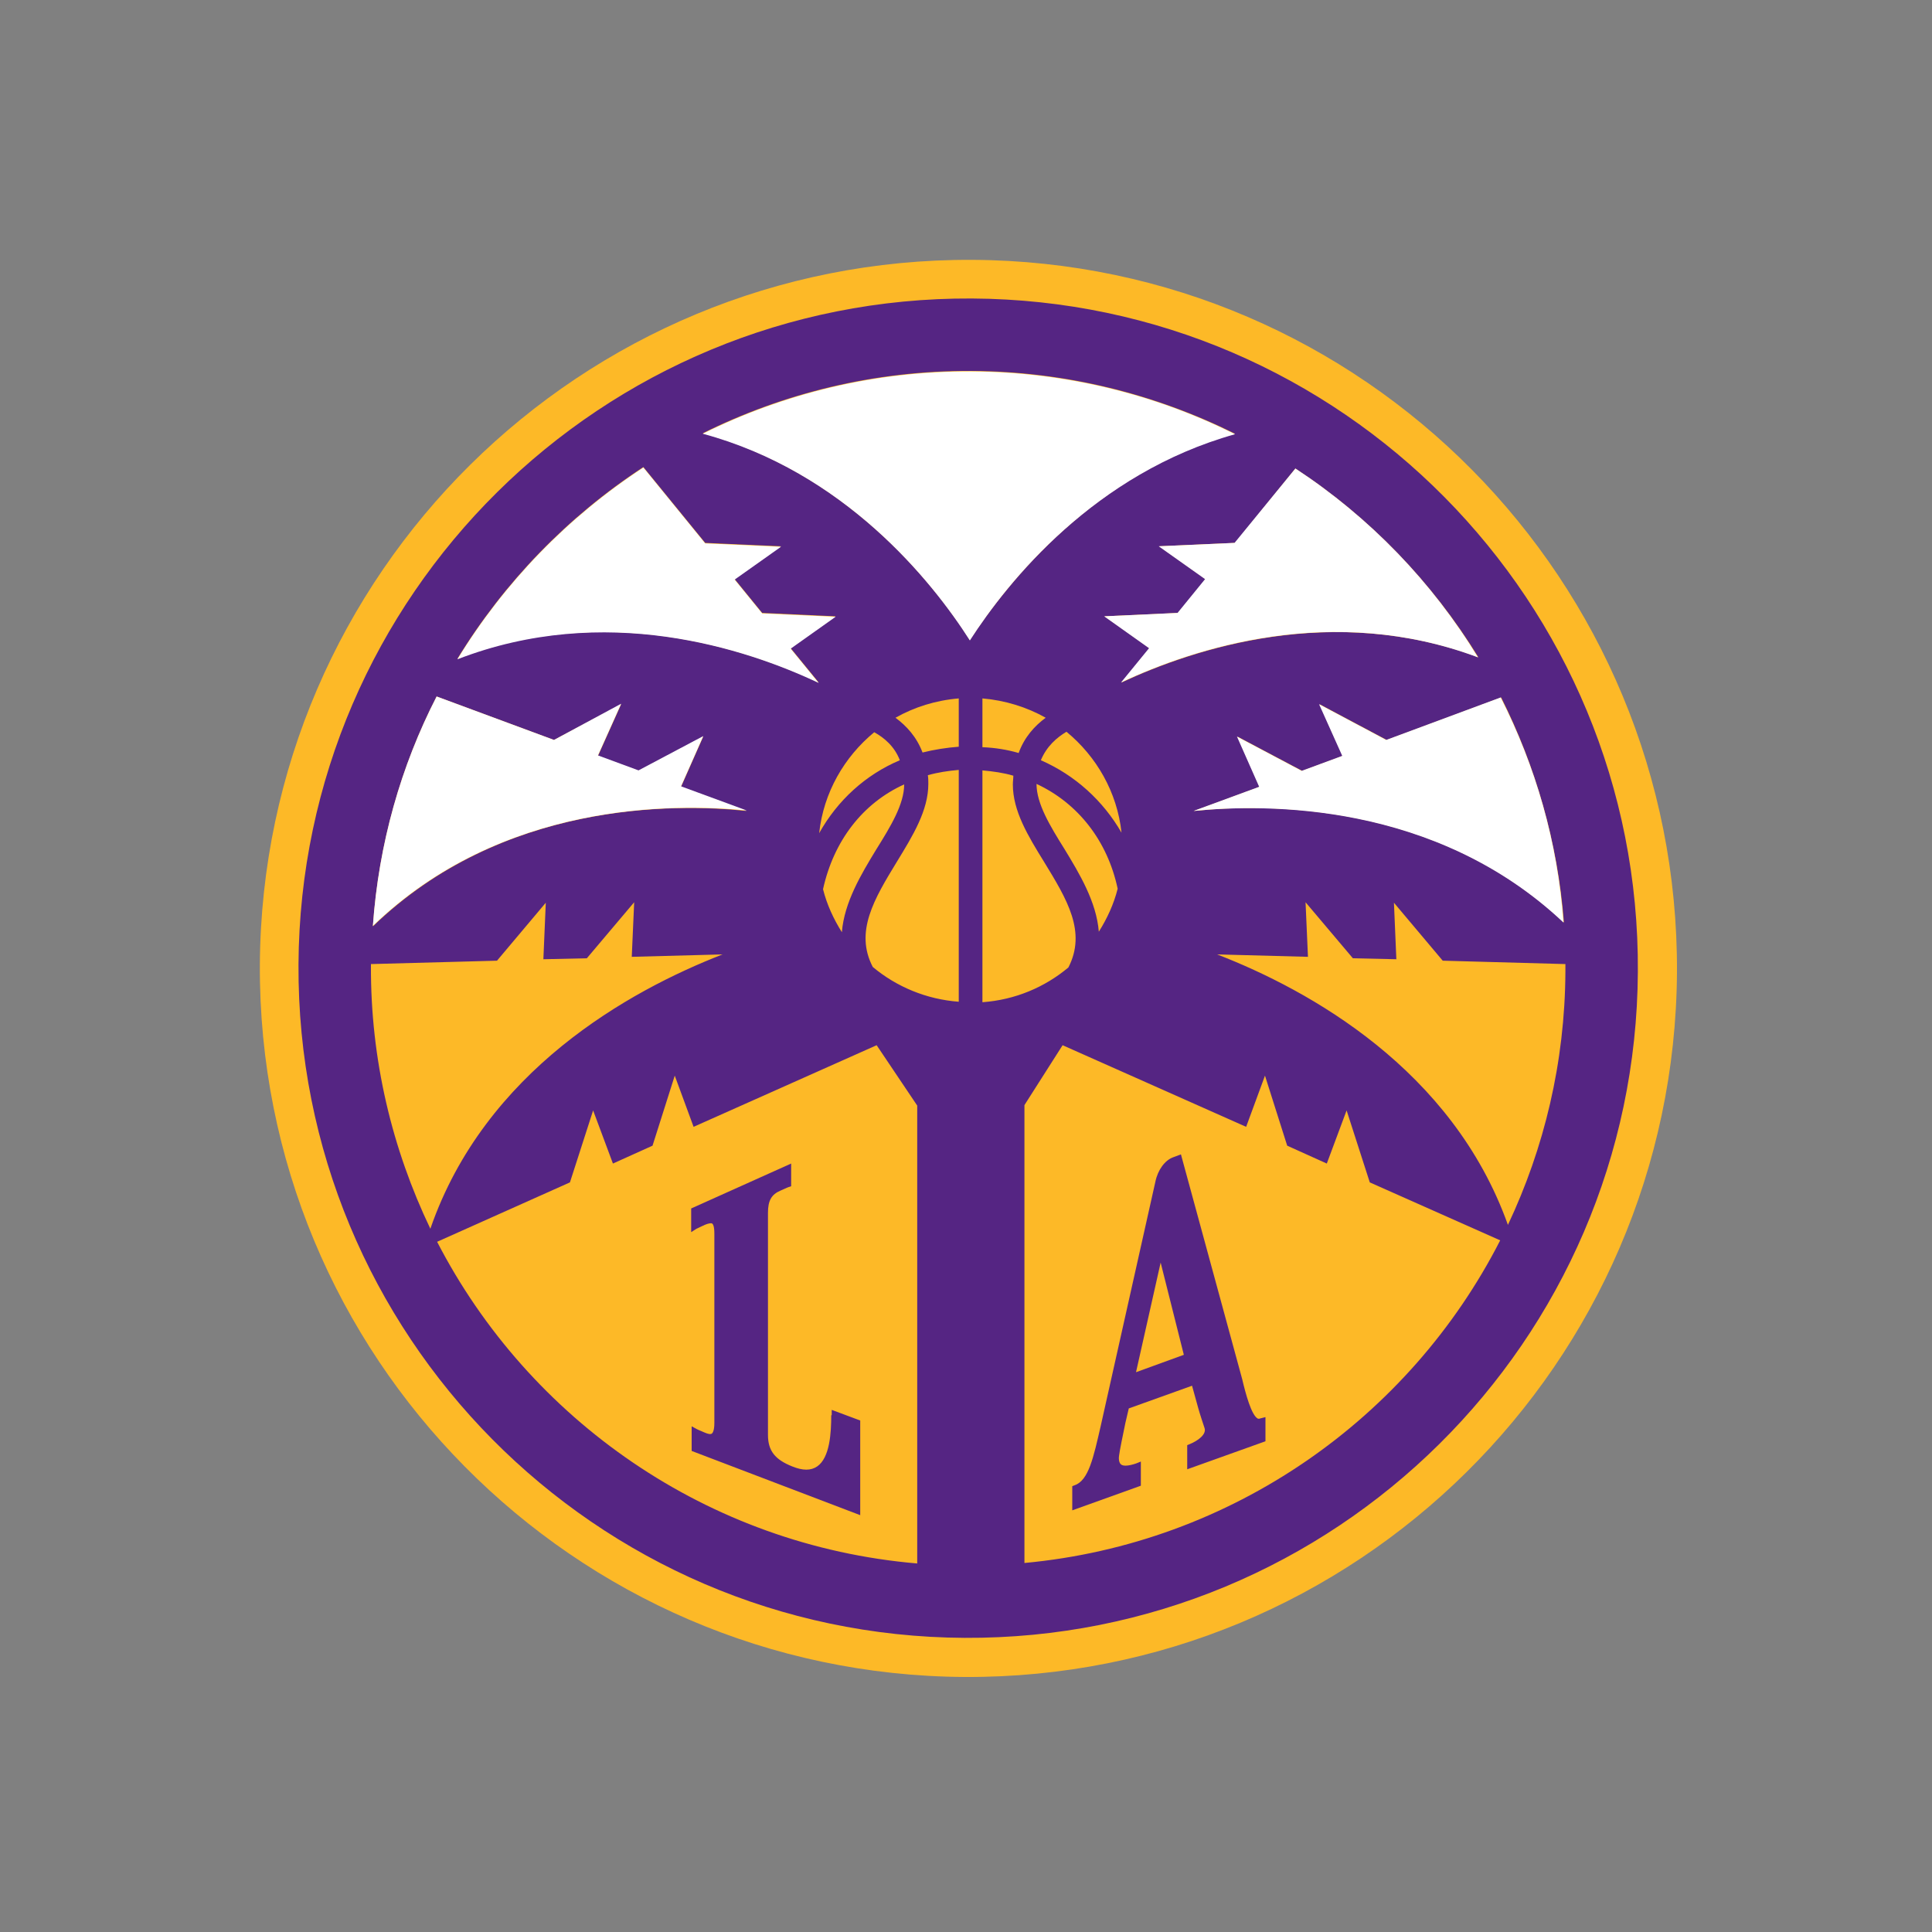
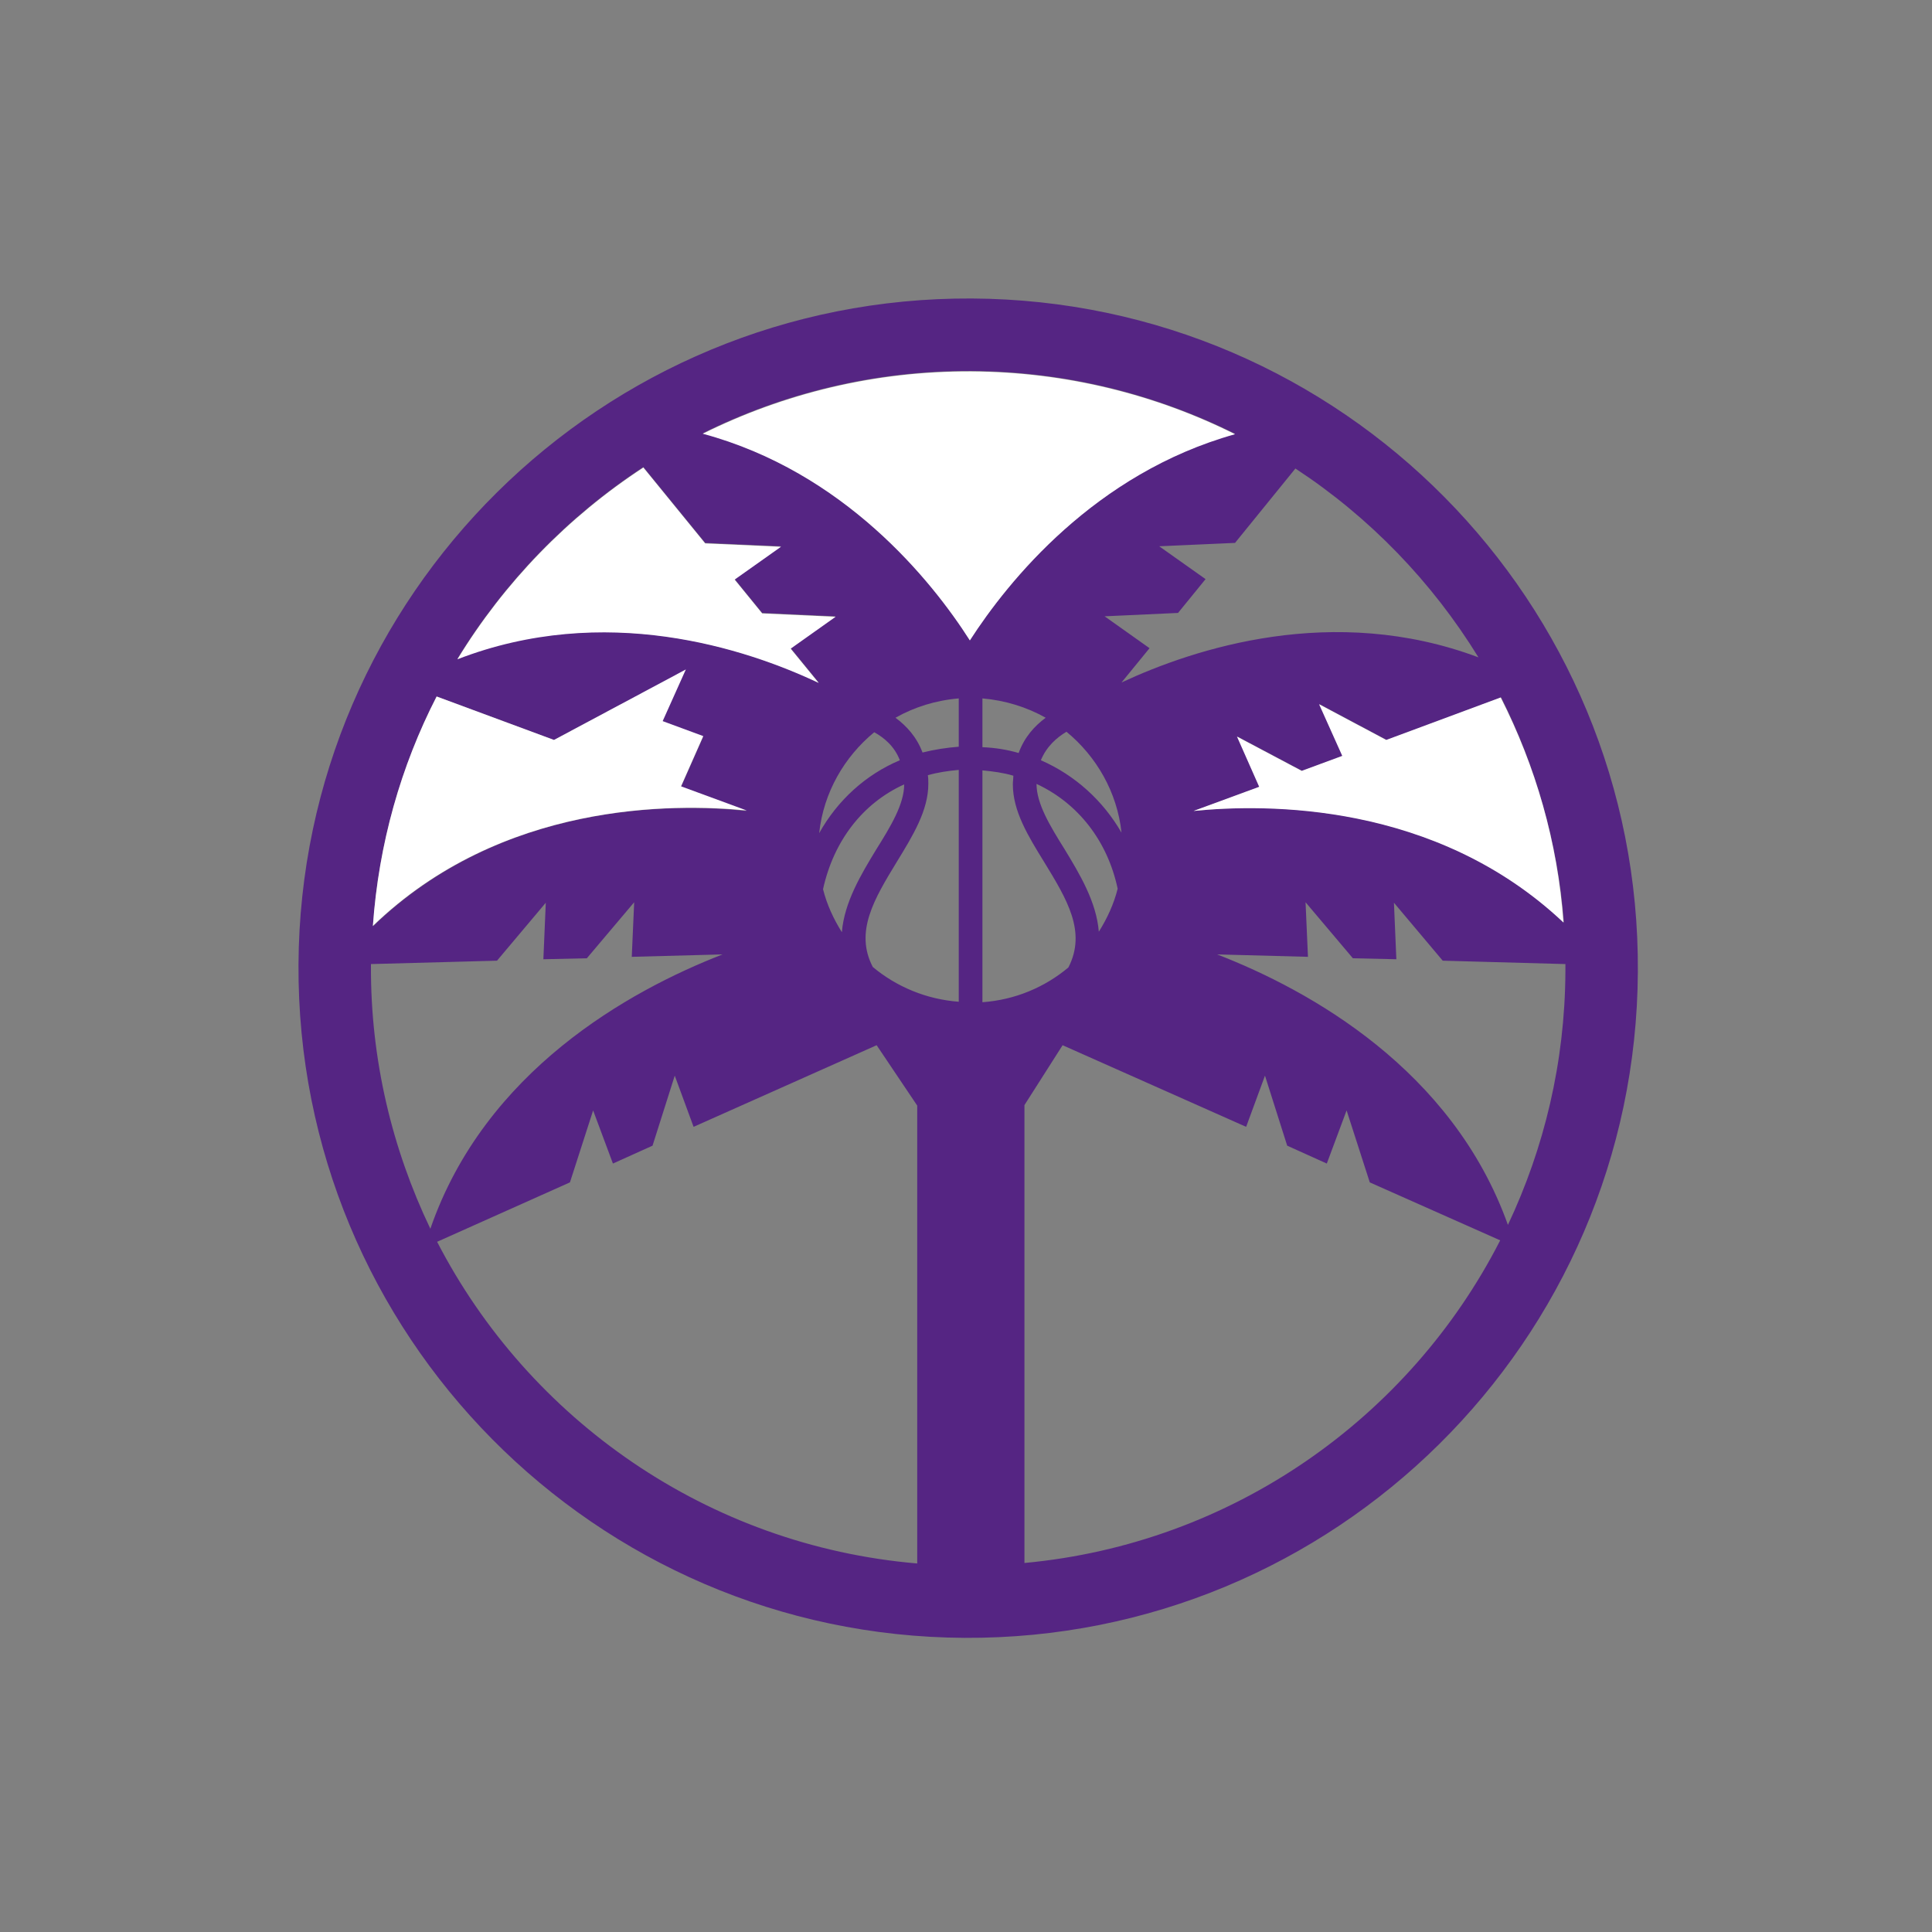
<svg xmlns="http://www.w3.org/2000/svg" version="1.1" id="Layer_2_1_" x="0px" y="0px" viewBox="0 0 400 400" style="enable-background:new 0 0 400 400;" xml:space="preserve">
  <rect x="0" y="0" width="400" height="400" fill="#808080" stroke="none" />
  <style type="text/css">
	.st0{fill:#FDB927;}
	.st1{fill:#552583;}
	.st2{fill:#FFFFFF;}
</style>
  <g>
-     <path class="st0" d="M201.3,53.8c-81-0.4-147,64.9-147.5,145.9c-0.4,81,64.9,147,145.9,147.5c81,0.4,147-64.9,147.5-145.9   C347.6,120.2,282.3,54.2,201.3,53.8" />
-     <path class="st1" d="M172.1,293c0,3.7-0.3,8.8-2.9,10.6c-1.3,0.9-3,0.9-5.2,0c-3.5-1.4-5-3.2-5-6.5v-46c0-2.5,0.7-3.8,2.6-4.6   c1.3-0.6,1.6-0.7,1.6-0.7l0.6-0.2v-4.7l-20.7,9.3l0,4.9l1.1-0.7c0,0,0.4-0.2,1.7-0.8c0.7-0.3,1.3-0.4,1.5-0.3   c0.2,0.1,0.5,0.5,0.5,2.1v39.2c0,1.5-0.3,2-0.5,2.2c-0.3,0.2-0.8,0.1-1.5-0.2c-1.2-0.5-1.6-0.7-1.6-0.7l-1.1-0.6v5.1l34.9,13.3   v-19.6l-5.9-2.2V293z M260.8,293.7c-0.1,0.1-0.3,0-0.4,0c-1.3-0.7-2.5-5.1-3.2-8.1L244.5,239l-1.6,0.6c-1.7,0.6-3.2,2.6-3.7,5.1   l-11.3,50.5c-1.5,6.5-2.5,11.3-5.4,12.3l-0.5,0.2v5l14.2-5.1v-5l-1,0.4c-1.5,0.5-2.6,0.6-3.1,0.2c-0.5-0.4-0.5-1.4-0.4-1.9   c0.1-0.9,0.8-4.3,1.3-6.7l0.7-3l13.1-4.7l1.3,4.7c0.3,1.1,1.1,3.5,1.3,4.1c0.4,1.3-1.4,2.6-3.1,3.3l-0.5,0.2v5l16.2-5.8v-5   L260.8,293.7z M235.2,284.1l5.1-22.7l4.8,19.1L235.2,284.1z" />
    <g>
      <path class="st1" d="M201.2,61.8c-76.6-0.4-139,61.4-139.4,137.9c-0.4,76.6,61.4,139,137.9,139.4c76.6,0.4,139-61.4,139.4-137.9    C339.6,124.6,277.8,62.2,201.2,61.8z M323.8,191c-26.5-25-61.6-24.7-76.6-23.1l13.6-5l-4.6-10.4l13.4,7.1l8.4-3.1l-4.8-10.7    l13.9,7.4l23.7-8.8C317.9,158.6,322.5,174.3,323.8,191z M306.1,136.1c-30.1-11.3-58.9-1.8-73.9,5.2l5.8-7.1l-9.3-6.6l15.2-0.7    l5.7-7l-9.6-6.8l15.7-0.7L268.2,97C283.6,107.1,296.5,120.5,306.1,136.1z M215.5,157.4c1.2-2.9,3.3-4.7,5.3-5.9    c6.2,5.1,10.5,12.5,11.4,20.9C228.4,165.8,222.6,160.5,215.5,157.4z M231.4,184c-0.8,3.2-2.2,6.2-3.9,8.9c-0.5-6.2-4-12-7.1-17.1    c-3-4.8-5.8-9.4-5.8-13.5v0C223.2,166.3,229.3,174.1,231.4,184z M133.2,96.7l12.8,15.7l15.7,0.7l-9.6,6.8l5.7,7l15.2,0.7l-9.3,6.6    l5.8,7.1c-15.2-7.1-44.4-16.7-74.8-4.9C104.4,120.5,117.6,106.9,133.2,96.7z M185.4,148.6c3.9-2.2,8.3-3.6,13.1-4v10    c-2.6,0.2-5.1,0.6-7.5,1.2C189.8,152.6,187.7,150.3,185.4,148.6z M187.2,162.4L187.2,162.4c0,4.1-2.8,8.7-5.8,13.5    c-3.1,5.1-6.6,10.9-7.1,17.1c-1.7-2.7-3.1-5.7-3.9-8.9C172.6,174.1,178.6,166.3,187.2,162.4z M186.3,157.4    c-7.1,3-12.9,8.3-16.7,15.1c0.9-8.4,5.2-15.8,11.4-20.9C183,152.7,185.2,154.5,186.3,157.4z M90.4,144.2l24.3,9l13.9-7.4    l-4.8,10.7l8.4,3.1l13.4-7.1l-4.6,10.4l13.6,5c-15.2-1.6-50.7-1.9-77.4,23.9C78.4,174.7,83,158.6,90.4,144.2z M76.8,199.9    c0-0.1,0-0.2,0-0.3l26.1-0.7l10.1-12l-0.5,11.7l9-0.2l9.8-11.6l-0.5,11.3l18.8-0.5c-19.3,7.5-49.2,24.1-60.5,56.8    C81.2,237.9,76.7,219.4,76.8,199.9z M189.9,323.7c-43.4-3.7-80.4-29.8-99.4-66.6l27.5-12.3l4.8-14.9l4.1,11l8.2-3.7l4.6-14.5    l3.9,10.6l37.9-16.9l8.4,12.5V323.7z M198.5,207.4c-6.7-0.5-12.9-3.1-17.8-7.2c-3.8-7.3,0.3-14.1,5-21.8    c3.3-5.4,6.5-10.6,6.5-16.1c0-0.6,0-1.2-0.1-1.8c2.1-0.6,4.2-0.9,6.4-1.1V207.4z M145.5,89.7c16.7-8.3,35.6-13,55.6-12.9    c19.6,0.1,38.1,4.8,54.6,13c-29,8.1-46.9,30.5-54.9,42.7C192.9,120.2,174.8,97.7,145.5,89.7z M203.4,144.6c4.7,0.4,9.2,1.8,13.1,4    c-2.3,1.7-4.4,4-5.6,7.3c-2.4-0.7-4.9-1.1-7.5-1.2V144.6z M203.4,159.5c2.2,0.2,4.4,0.5,6.4,1.1c0,0.6-0.1,1.2-0.1,1.8    c0,5.5,3.1,10.6,6.5,16.1c4.7,7.7,8.8,14.4,5,21.8c-4.9,4.1-11,6.7-17.8,7.2V159.5z M212.1,323.6v-94.8l7.9-12.4l38,16.9l3.9-10.6    l4.6,14.5l8.2,3.7l4.1-11l4.8,14.9l27,12C291.8,293.6,255.1,319.6,212.1,323.6z M252,197.6l18.8,0.5l-0.5-11.3l9.8,11.6l9,0.2    l-0.5-11.7l10.1,12l25.4,0.7c0,0.6,0,1.1,0,1.6c-0.1,18.8-4.4,36.5-11.9,52.4C300.7,221.4,271.1,205,252,197.6z" />
    </g>
    <g>
      <path class="st2" d="M200.8,132.6c7.9-12.3,25.9-34.6,54.9-42.7c-16.4-8.2-35-12.9-54.6-13c-20-0.1-38.9,4.6-55.6,12.9    C174.8,97.7,192.9,120.2,200.8,132.6z" />
      <path class="st2" d="M157.8,127l-5.7-7l9.6-6.8l-15.7-0.7l-12.8-15.7c-15.6,10.2-28.8,23.8-38.5,39.7c30.5-11.8,59.6-2.3,74.8,4.9    l-5.8-7.1l9.3-6.6L157.8,127z" />
-       <path class="st2" d="M114.7,153.2l-24.3-9c-7.4,14.4-12,30.5-13.2,47.5c26.6-25.7,62.2-25.4,77.4-23.9l-13.6-5l4.6-10.4l-13.4,7.1    l-8.4-3.1l4.8-10.7L114.7,153.2z" />
+       <path class="st2" d="M114.7,153.2l-24.3-9c-7.4,14.4-12,30.5-13.2,47.5c26.6-25.7,62.2-25.4,77.4-23.9l-13.6-5l4.6-10.4l-8.4-3.1l4.8-10.7L114.7,153.2z" />
      <path class="st2" d="M310.7,144.4l-23.7,8.8l-13.9-7.4l4.8,10.7l-8.4,3.1l-13.4-7.1l4.6,10.4l-13.6,5c15-1.5,50.1-1.9,76.6,23.1    C322.5,174.3,317.9,158.6,310.7,144.4z" />
-       <path class="st2" d="M268.2,97l-12.6,15.4l-15.7,0.7l9.6,6.8l-5.7,7l-15.2,0.7l9.3,6.6l-5.8,7.1c15.1-7.1,43.8-16.5,73.9-5.2    C296.5,120.5,283.6,107.1,268.2,97z" />
    </g>
  </g>
</svg>